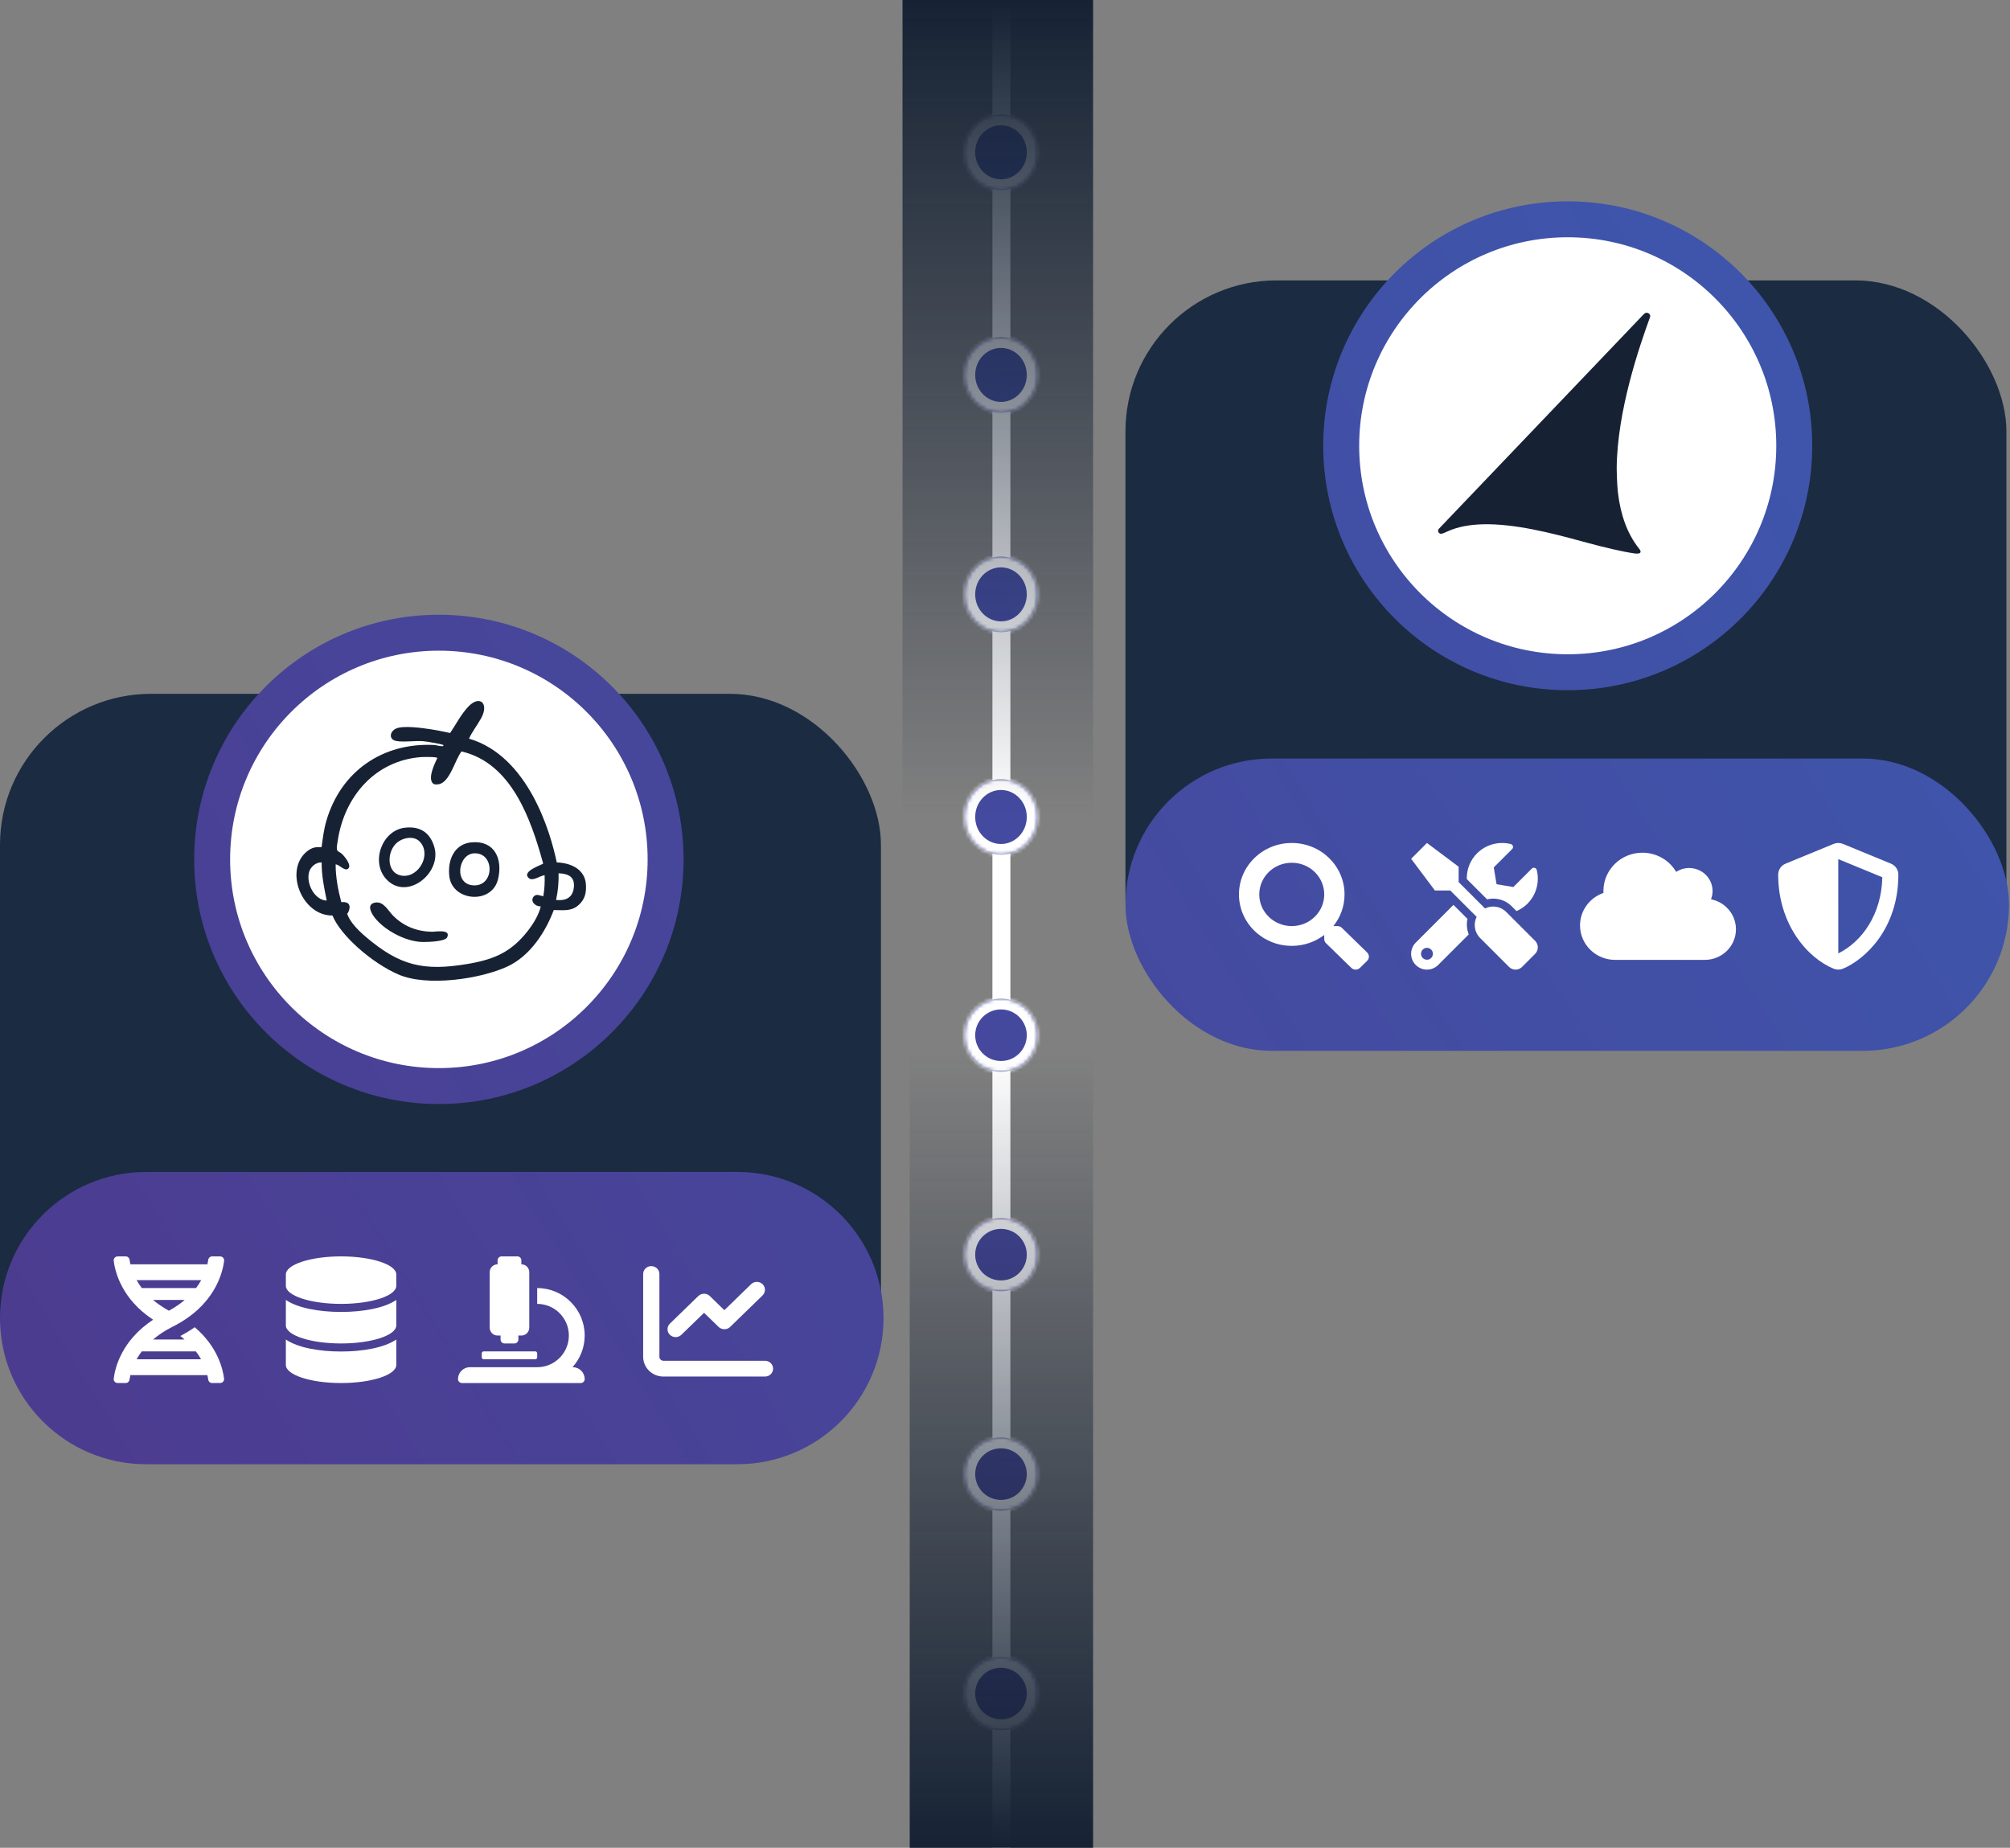
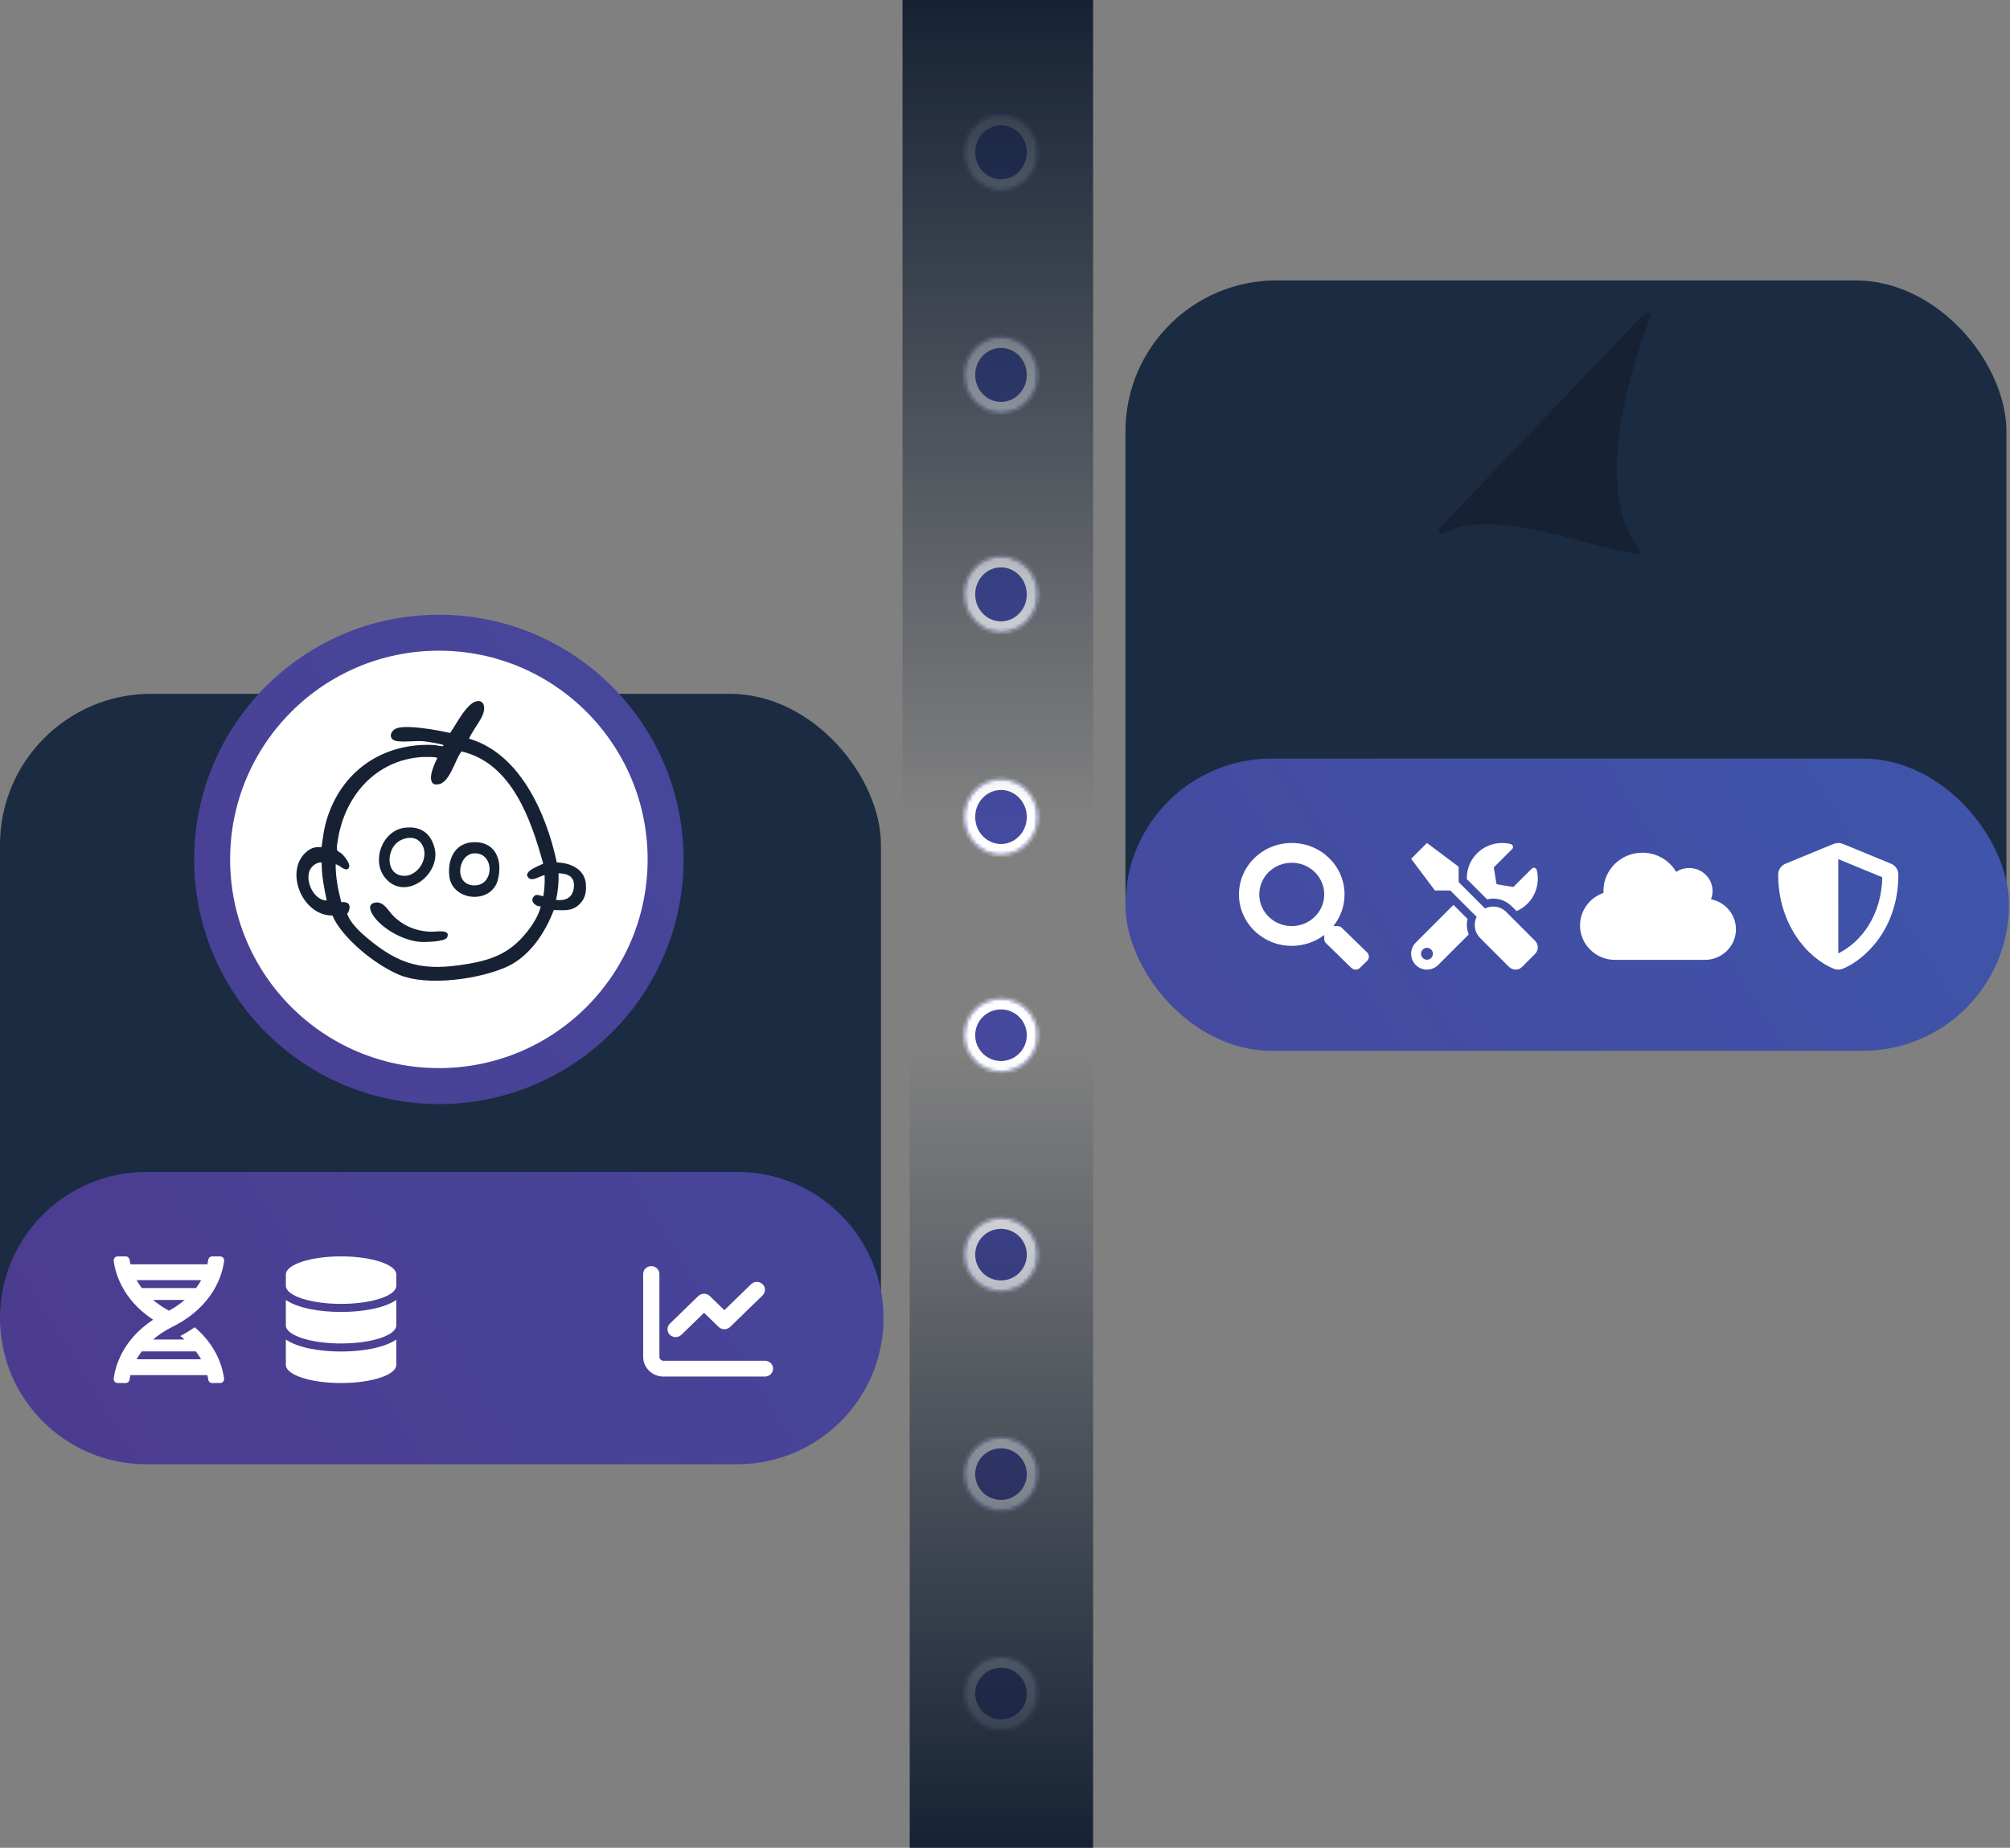
<svg xmlns="http://www.w3.org/2000/svg" width="559" height="514" viewBox="0 0 559 514" fill="none">
  <rect x="0" y="0" width="559" height="514" fill="#808080" stroke="none" />
-   <path d="M281 0L281 514L276 514L276 -2.18556e-07L281 0Z" fill="white" />
  <mask id="path-2-inside-1_29_359" fill="white">
    <path d="M278.385 460.919C284.004 460.919 288.559 465.474 288.559 471.093C288.559 476.712 284.004 481.267 278.385 481.267C272.766 481.267 268.211 476.712 268.211 471.093C268.211 465.474 272.766 460.919 278.385 460.919ZM278.385 399.876C284.004 399.876 288.559 404.431 288.559 410.05C288.559 415.669 284.004 420.224 278.385 420.224C272.766 420.224 268.211 415.669 268.211 410.05C268.211 404.431 272.766 399.876 278.385 399.876ZM278.385 338.833C284.004 338.833 288.559 343.388 288.559 349.007C288.559 354.626 284.004 359.181 278.385 359.181C272.766 359.181 268.211 354.626 268.211 349.007C268.211 343.388 272.766 338.833 278.385 338.833ZM278.385 277.79C284.004 277.79 288.559 282.345 288.559 287.964C288.559 293.583 284.004 298.138 278.385 298.138C272.766 298.138 268.211 293.583 268.211 287.964C268.211 282.345 272.766 277.79 278.385 277.79ZM278.385 216.747C284.004 216.747 288.558 221.454 288.559 227.26C288.559 233.066 284.004 237.773 278.385 237.773C272.766 237.773 268.211 233.066 268.211 227.26C268.211 221.454 272.766 216.747 278.385 216.747ZM278.385 154.819C284.004 154.819 288.558 159.526 288.559 165.332C288.559 171.138 284.004 175.846 278.385 175.846C272.766 175.846 268.211 171.138 268.211 165.332C268.211 159.526 272.766 154.819 278.385 154.819ZM278.385 93.776C284.004 93.776 288.558 98.483 288.559 104.289C288.559 110.095 284.004 114.803 278.385 114.803C272.766 114.803 268.211 110.095 268.211 104.289C268.211 98.483 272.766 93.776 278.385 93.776ZM278.385 31.849C284.004 31.849 288.558 36.555 288.559 42.361C288.559 48.167 284.004 52.875 278.385 52.875C272.766 52.875 268.211 48.167 268.211 42.361C268.211 36.555 272.766 31.849 278.385 31.849Z" />
  </mask>
  <path d="M278.385 460.919C284.004 460.919 288.559 465.474 288.559 471.093C288.559 476.712 284.004 481.267 278.385 481.267C272.766 481.267 268.211 476.712 268.211 471.093C268.211 465.474 272.766 460.919 278.385 460.919ZM278.385 399.876C284.004 399.876 288.559 404.431 288.559 410.05C288.559 415.669 284.004 420.224 278.385 420.224C272.766 420.224 268.211 415.669 268.211 410.05C268.211 404.431 272.766 399.876 278.385 399.876ZM278.385 338.833C284.004 338.833 288.559 343.388 288.559 349.007C288.559 354.626 284.004 359.181 278.385 359.181C272.766 359.181 268.211 354.626 268.211 349.007C268.211 343.388 272.766 338.833 278.385 338.833ZM278.385 277.79C284.004 277.79 288.559 282.345 288.559 287.964C288.559 293.583 284.004 298.138 278.385 298.138C272.766 298.138 268.211 293.583 268.211 287.964C268.211 282.345 272.766 277.79 278.385 277.79ZM278.385 216.747C284.004 216.747 288.558 221.454 288.559 227.26C288.559 233.066 284.004 237.773 278.385 237.773C272.766 237.773 268.211 233.066 268.211 227.26C268.211 221.454 272.766 216.747 278.385 216.747ZM278.385 154.819C284.004 154.819 288.558 159.526 288.559 165.332C288.559 171.138 284.004 175.846 278.385 175.846C272.766 175.846 268.211 171.138 268.211 165.332C268.211 159.526 272.766 154.819 278.385 154.819ZM278.385 93.776C284.004 93.776 288.558 98.483 288.559 104.289C288.559 110.095 284.004 114.803 278.385 114.803C272.766 114.803 268.211 110.095 268.211 104.289C268.211 98.483 272.766 93.776 278.385 93.776ZM278.385 31.849C284.004 31.849 288.558 36.555 288.559 42.361C288.559 48.167 284.004 52.875 278.385 52.875C272.766 52.875 268.211 48.167 268.211 42.361C268.211 36.555 272.766 31.849 278.385 31.849Z" fill="url(#paint0_linear_29_359)" />
  <path d="M278.385 460.919L278.385 457.919L278.385 457.919L278.385 460.919ZM288.559 471.093L291.559 471.093L291.559 471.093L288.559 471.093ZM278.385 481.267L278.385 484.267L278.385 484.267L278.385 481.267ZM268.211 471.093L265.211 471.093V471.093H268.211ZM278.385 399.876L278.385 396.876L278.385 396.876L278.385 399.876ZM288.559 410.05L291.559 410.05L291.559 410.05L288.559 410.05ZM278.385 420.224L278.385 423.224L278.385 423.224L278.385 420.224ZM268.211 410.05L265.211 410.05V410.05H268.211ZM278.385 338.833L278.385 335.833L278.385 335.833L278.385 338.833ZM288.559 349.007L291.559 349.007L291.559 349.007L288.559 349.007ZM278.385 359.181L278.385 362.181L278.385 362.181L278.385 359.181ZM268.211 349.007L265.211 349.007V349.007H268.211ZM278.385 277.79L278.385 274.79L278.385 274.79L278.385 277.79ZM288.559 287.964L291.559 287.964L291.559 287.964L288.559 287.964ZM278.385 298.138L278.385 301.138L278.385 301.138L278.385 298.138ZM268.211 287.964L265.211 287.964V287.964H268.211ZM278.385 216.747L278.385 213.747L278.385 213.747L278.385 216.747ZM288.559 227.26L291.559 227.26L291.559 227.26L288.559 227.26ZM278.385 237.773L278.385 240.773L278.385 240.773L278.385 237.773ZM268.211 227.26L265.211 227.26V227.26H268.211ZM278.385 154.819L278.385 151.819L278.385 151.819L278.385 154.819ZM288.559 165.332L291.559 165.332L291.559 165.332L288.559 165.332ZM278.385 175.846L278.385 178.846L278.385 178.846L278.385 175.846ZM268.211 165.332L265.211 165.332V165.332H268.211ZM278.385 93.776L278.385 90.776L278.385 90.776L278.385 93.776ZM288.559 104.289L291.559 104.289L291.559 104.289L288.559 104.289ZM278.385 114.803L278.385 117.803L278.385 117.803L278.385 114.803ZM268.211 104.289L265.211 104.289V104.289H268.211ZM278.385 31.849L278.385 28.849L278.385 28.849L278.385 31.849ZM288.559 42.361L291.559 42.361L291.559 42.361L288.559 42.361ZM278.385 52.875L278.385 55.875L278.385 55.875L278.385 52.875ZM268.211 42.361L265.211 42.361V42.361H268.211ZM278.385 460.919L278.385 463.919C282.347 463.919 285.559 467.131 285.559 471.093L288.559 471.093L291.559 471.093C291.559 463.817 285.66 457.919 278.385 457.919L278.385 460.919ZM288.559 471.093H285.559C285.559 475.055 282.347 478.267 278.385 478.267L278.385 481.267L278.385 484.267C285.66 484.267 291.559 478.368 291.559 471.093H288.559ZM278.385 481.267L278.385 478.267C274.423 478.267 271.211 475.055 271.211 471.093H268.211H265.211C265.211 478.368 271.109 484.267 278.385 484.267L278.385 481.267ZM268.211 471.093L271.211 471.093C271.211 467.131 274.423 463.919 278.385 463.919L278.385 460.919L278.385 457.919C271.109 457.919 265.211 463.817 265.211 471.093L268.211 471.093ZM278.385 399.876L278.385 402.876C282.347 402.876 285.559 406.088 285.559 410.05L288.559 410.05L291.559 410.05C291.559 402.774 285.66 396.876 278.385 396.876L278.385 399.876ZM288.559 410.05H285.559C285.559 414.012 282.347 417.224 278.385 417.224L278.385 420.224L278.385 423.224C285.66 423.224 291.559 417.326 291.559 410.05H288.559ZM278.385 420.224L278.385 417.224C274.423 417.224 271.211 414.012 271.211 410.05H268.211H265.211C265.211 417.326 271.109 423.224 278.385 423.224L278.385 420.224ZM268.211 410.05L271.211 410.05C271.211 406.088 274.423 402.876 278.385 402.876L278.385 399.876L278.385 396.876C271.109 396.876 265.211 402.774 265.211 410.05L268.211 410.05ZM278.385 338.833L278.385 341.833C282.347 341.833 285.559 345.045 285.559 349.007L288.559 349.007L291.559 349.007C291.559 341.731 285.66 335.833 278.385 335.833L278.385 338.833ZM288.559 349.007H285.559C285.559 352.969 282.347 356.181 278.385 356.181L278.385 359.181L278.385 362.181C285.66 362.181 291.559 356.283 291.559 349.007H288.559ZM278.385 359.181L278.385 356.181C274.423 356.181 271.211 352.969 271.211 349.007H268.211H265.211C265.211 356.283 271.109 362.181 278.385 362.181L278.385 359.181ZM268.211 349.007L271.211 349.007C271.211 345.045 274.423 341.833 278.385 341.833L278.385 338.833L278.385 335.833C271.109 335.833 265.211 341.731 265.211 349.007L268.211 349.007ZM278.385 277.79L278.385 280.79C282.347 280.79 285.559 284.002 285.559 287.964L288.559 287.964L291.559 287.964C291.559 280.688 285.66 274.79 278.385 274.79L278.385 277.79ZM288.559 287.964H285.559C285.559 291.926 282.347 295.138 278.385 295.138L278.385 298.138L278.385 301.138C285.66 301.138 291.559 295.24 291.559 287.964H288.559ZM278.385 298.138L278.385 295.138C274.423 295.138 271.211 291.926 271.211 287.964H268.211H265.211C265.211 295.24 271.109 301.138 278.385 301.138L278.385 298.138ZM268.211 287.964L271.211 287.964C271.211 284.002 274.423 280.79 278.385 280.79L278.385 277.79L278.385 274.79C271.109 274.79 265.211 280.688 265.211 287.964L268.211 287.964ZM278.385 216.747L278.385 219.747C282.255 219.747 285.558 223.017 285.559 227.26L288.559 227.26L291.559 227.26C291.558 219.89 285.752 213.747 278.385 213.747L278.385 216.747ZM288.559 227.26H285.559C285.559 231.503 282.255 234.773 278.385 234.773L278.385 237.773L278.385 240.773C285.753 240.773 291.559 234.629 291.559 227.26H288.559ZM278.385 237.773L278.385 234.773C274.515 234.773 271.211 231.503 271.211 227.26H268.211H265.211C265.211 234.629 271.017 240.773 278.385 240.773L278.385 237.773ZM268.211 227.26L271.211 227.26C271.211 223.017 274.515 219.747 278.385 219.747L278.385 216.747L278.385 213.747C271.017 213.747 265.211 219.89 265.211 227.26L268.211 227.26ZM278.385 154.819L278.385 157.819C282.255 157.819 285.558 161.089 285.559 165.332L288.559 165.332L291.559 165.332C291.558 157.963 285.752 151.819 278.385 151.819L278.385 154.819ZM288.559 165.332H285.559C285.559 169.575 282.255 172.846 278.385 172.846L278.385 175.846L278.385 178.846C285.753 178.846 291.559 172.701 291.559 165.332H288.559ZM278.385 175.846L278.385 172.846C274.515 172.846 271.211 169.575 271.211 165.332H268.211H265.211C265.211 172.701 271.017 178.846 278.385 178.846L278.385 175.846ZM268.211 165.332L271.211 165.332C271.211 161.089 274.515 157.819 278.385 157.819L278.385 154.819L278.385 151.819C271.017 151.819 265.211 157.963 265.211 165.332L268.211 165.332ZM278.385 93.776L278.385 96.776C282.255 96.776 285.558 100.046 285.559 104.289L288.559 104.289L291.559 104.289C291.558 96.92 285.752 90.776 278.385 90.776L278.385 93.776ZM288.559 104.289H285.559C285.559 108.532 282.255 111.803 278.385 111.803L278.385 114.803L278.385 117.803C285.753 117.803 291.559 111.658 291.559 104.289H288.559ZM278.385 114.803L278.385 111.803C274.515 111.803 271.211 108.532 271.211 104.289H268.211H265.211C265.211 111.658 271.017 117.803 278.385 117.803L278.385 114.803ZM268.211 104.289L271.211 104.289C271.211 100.046 274.515 96.776 278.385 96.776L278.385 93.776L278.385 90.776C271.017 90.776 265.211 96.92 265.211 104.289L268.211 104.289ZM278.385 31.849L278.385 34.849C282.255 34.849 285.558 38.119 285.559 42.361L288.559 42.361L291.559 42.361C291.558 34.992 285.752 28.849 278.385 28.849L278.385 31.849ZM288.559 42.361H285.559C285.559 46.604 282.255 49.875 278.385 49.875L278.385 52.875L278.385 55.875C285.753 55.875 291.559 49.731 291.559 42.361H288.559ZM278.385 52.875L278.385 49.875C274.515 49.875 271.211 46.604 271.211 42.361H268.211H265.211C265.211 49.731 271.017 55.875 278.385 55.875L278.385 52.875ZM268.211 42.361L271.211 42.361C271.211 38.119 274.515 34.849 278.385 34.849L278.385 31.849L278.385 28.849C271.017 28.849 265.211 34.992 265.211 42.361L268.211 42.361Z" fill="white" mask="url(#path-2-inside-1_29_359)" />
  <rect y="193" width="245" height="214" rx="42" fill="#1B2B41" />
  <path d="M0 366.652C0 344.201 18.201 326 40.652 326H205.068C227.519 326 245.72 344.201 245.72 366.652V366.652C245.72 389.104 227.519 407.304 205.068 407.304H40.652C18.201 407.304 0 389.104 0 366.652V366.652Z" fill="url(#paint1_linear_29_359)" />
  <path d="M110.213 354.521V357.667C110.213 360.439 103.334 362.7 94.855 362.7C86.376 362.7 79.498 360.439 79.498 357.667V354.521C79.498 351.749 86.376 349.488 94.855 349.488C103.334 349.488 110.213 351.749 110.213 354.521ZM110.213 361.599V368.677C110.213 371.449 103.334 373.71 94.855 373.71C86.376 373.71 79.498 371.449 79.498 368.677V361.599C82.797 363.879 88.836 364.941 94.855 364.941C100.874 364.941 106.913 363.879 110.213 361.599ZM110.213 372.609V379.687C110.213 382.459 103.334 384.72 94.855 384.72C86.376 384.72 79.498 382.459 79.498 379.687V372.609C82.797 374.889 88.836 375.951 94.855 375.951C100.874 375.951 106.913 374.889 110.213 372.609Z" fill="white" />
-   <path d="M138.387 371.508H139.212V372.609C139.212 373.217 139.705 373.71 140.313 373.71H143.066C143.674 373.71 144.167 373.217 144.167 372.609V371.508H144.993C146.209 371.508 147.195 370.522 147.195 369.306V353.892C147.195 352.676 146.209 351.69 144.993 351.69V350.589C144.993 349.98 144.5 349.488 143.892 349.488H139.488C138.879 349.488 138.387 349.98 138.387 350.589V351.69C137.171 351.69 136.185 352.676 136.185 353.892V369.306C136.185 370.522 137.171 371.508 138.387 371.508ZM159.306 380.316H159.217C161.318 377.975 162.609 374.893 162.609 371.508C162.609 364.222 156.682 358.296 149.397 358.296V362.7C154.253 362.7 158.205 366.651 158.205 371.508C158.205 376.364 154.253 380.316 149.397 380.316H130.68C128.855 380.316 127.377 381.794 127.377 383.619C127.377 384.227 127.869 384.72 128.478 384.72H161.508C162.116 384.72 162.609 384.227 162.609 383.619C162.609 381.794 161.13 380.316 159.306 380.316ZM134.533 378.114H148.846C149.15 378.114 149.397 377.867 149.397 377.563V376.462C149.397 376.158 149.15 375.912 148.846 375.912H134.533C134.229 375.912 133.983 376.158 133.983 376.462V377.563C133.983 377.867 134.229 378.114 134.533 378.114Z" fill="white" />
  <path d="M183.387 354.392C183.387 353.178 182.377 352.198 181.128 352.198C179.879 352.198 178.87 353.178 178.87 354.392V377.428C178.87 380.458 181.396 382.913 184.516 382.913H212.746C213.996 382.913 215.005 381.932 215.005 380.719C215.005 379.505 213.996 378.525 212.746 378.525H184.516C183.895 378.525 183.387 378.031 183.387 377.428V354.392ZM212.083 360.329C212.965 359.472 212.965 358.08 212.083 357.223C211.201 356.366 209.768 356.366 208.886 357.223L201.454 364.449L197.403 360.514C196.521 359.657 195.088 359.657 194.206 360.514L186.301 368.193C185.419 369.05 185.419 370.442 186.301 371.299C187.184 372.156 188.616 372.156 189.498 371.299L195.808 365.176L199.859 369.112C200.741 369.969 202.174 369.969 203.056 369.112L212.09 360.336L212.083 360.329Z" fill="white" />
  <path d="M31.626 383.488C31.55 384.142 32.058 384.713 32.716 384.713L34.93 384.72C35.486 384.72 35.952 384.314 36.027 383.763C36.075 383.426 36.151 382.999 36.26 382.518H57.671C57.781 382.992 57.87 383.426 57.911 383.763C57.986 384.314 58.452 384.726 59.008 384.72L61.222 384.713C61.88 384.713 62.395 384.142 62.312 383.488C61.997 380.88 60.557 374.611 54.161 369.196C52.954 370.049 51.617 370.861 50.15 371.632C50.575 371.948 50.932 372.278 51.316 372.609H42.568C44.028 371.363 45.79 370.159 47.963 369.072C59.762 363.188 61.928 354.016 62.326 350.72C62.401 350.066 61.894 349.495 61.236 349.495L59.015 349.488C58.459 349.488 57.993 349.894 57.918 350.444C57.87 350.782 57.794 351.208 57.685 351.69H36.267C36.157 351.208 36.082 350.788 36.034 350.444C35.959 349.894 35.492 349.481 34.937 349.488L32.723 349.495C32.065 349.495 31.55 350.066 31.626 350.72C31.982 353.672 33.772 361.31 42.588 367.104C33.779 372.898 31.982 380.536 31.626 383.488ZM46.976 364.599C45.255 363.656 43.795 362.645 42.568 361.599H51.377C50.157 362.645 48.697 363.663 46.976 364.599ZM55.964 356.094C55.566 356.809 55.086 357.546 54.524 358.296H39.435C38.865 357.546 38.386 356.809 37.995 356.094H55.964ZM37.988 378.114C38.386 377.398 38.865 376.662 39.428 375.912H54.469C55.038 376.662 55.525 377.398 55.923 378.114H37.988Z" fill="white" />
  <circle cx="122.056" cy="239.056" r="63.056" fill="white" stroke="url(#paint2_linear_29_359)" stroke-width="10" />
  <path d="M130.172 196.637C133.341 193.221 136.1 195.582 133.826 199.762C132.805 201.639 131.332 203.473 130.44 205.469C146.881 210.286 153.084 231.411 154.84 239.896C158.685 240.026 162.653 241.738 162.95 246.006L162.948 246.002C163.109 248.316 162.687 250.178 160.913 251.754C158.846 253.591 156.573 253.152 154.012 253.143C151.795 259.051 147.56 265.863 141.101 268.86C133.685 272.301 118.847 274.539 110.838 271.088C103.564 267.954 94.757 260.327 92.461 254.665C83.911 254.773 78.861 241.909 85.487 236.74C86.768 235.741 87.817 235.564 89.432 235.652C89.767 233.213 90.057 230.768 90.744 228.396C94.738 214.623 106.316 206.561 120.644 207.229C121.276 207.259 122.011 207.509 122.631 207.541C122.963 207.559 123.127 207.696 123.37 207.324C123.368 207.091 120.927 206.679 120.552 206.613C119.635 206.451 118.549 206.25 117.632 206.178C115.364 205.999 112.159 206.523 110.115 206.098C108.057 205.669 108.405 203.491 110.085 202.692C112.109 201.732 117.373 202.502 119.723 202.852C121.56 203.125 123.378 203.519 125.195 203.894C126.81 201.481 128.185 198.78 130.172 196.637ZM128.349 209.03C126.568 211.267 125.116 217.642 122.007 218.15C121.281 218.269 120.563 218.3 120.155 217.613C119.17 215.951 120.861 212.487 121.613 210.869C121.627 210.482 117.581 210.562 117.104 210.599C104.261 211.586 95.754 221.621 93.924 233.875C93.827 234.52 93.581 235.711 93.699 236.294C93.821 236.894 94.597 237.061 95.018 237.449C95.765 238.139 98.007 240.784 96.774 241.671C95.766 242.395 94.438 240.5 93.345 240.448C93.331 243.937 94.026 247.583 94.913 250.942C95.408 250.932 97.345 250.691 97.218 252.529C97.182 253.029 96.902 253.86 96.551 254.185C97.178 256.009 98.774 258.095 101.819 260.676C111.182 268.611 117.781 270.227 130.118 268.125C137.398 266.885 142.143 264.882 146.761 258.977C148.301 257.009 149.838 254.522 150.401 252.108C148.948 252.249 147.288 250.676 148.452 249.363C149.229 248.489 150.175 249.224 151.105 249.28L151.107 249.284C151.425 247.35 151.544 245.421 151.461 243.455C150.244 243.563 148.2 245.227 147.096 244.283C144.808 242.33 151.004 240.524 151.057 240.194C147.684 227.928 142.293 212.254 128.349 209.03ZM104.246 251.088C106.654 250.59 107.892 253.282 109.348 254.737C112.324 257.715 116.033 259.148 120.272 259.18C121.21 259.187 125.502 258.396 124.345 260.763C123.74 262.001 118.206 262.092 116.918 262.004C112.497 261.698 106.959 258.759 104.221 255.271C103.288 254.083 101.849 251.584 104.246 251.088ZM89.458 239.917C87.903 239.774 86.377 241.141 85.975 242.529C85.044 245.732 87.501 250.431 90.869 250.516C90.159 247.029 89.414 243.496 89.458 239.917ZM155.347 242.918C155.407 245.405 155.192 247.91 154.641 250.337C157.108 250.623 159.125 249.855 159.544 247.205V247.203C160.047 244.018 158.23 243.017 155.347 242.918ZM131.108 234.318C137.533 233.716 139.868 238.887 138.515 244.55C136.815 251.667 125.883 250.745 124.977 243.877C124.395 239.466 126.206 234.776 131.108 234.316V234.318ZM112.56 230.25C116.77 229.745 119.637 231.542 120.807 235.682C122.875 242.997 113.03 250.736 107.386 244.511C103.044 239.722 106.252 231.008 112.56 230.25ZM131.938 237.365C127.314 237.487 126.055 246.264 131.94 246.29C137.533 246.315 137.588 237.217 131.938 237.365ZM116.775 234.15C115.205 232.457 112.273 232.936 110.566 234.266V234.268C107.453 236.695 107.306 243.144 111.999 243.61C116.486 244.056 120.066 237.699 116.775 234.15Z" fill="#162234" />
  <rect x="313" y="78" width="245" height="214" rx="42" fill="#1B2B41" />
  <rect x="313" y="211" width="245.72" height="81.304" rx="40.652" fill="url(#paint3_linear_29_359)" />
  <path d="M475.846 250.147C476.124 249.435 476.28 248.657 476.28 247.845C476.28 244.318 473.367 241.457 469.776 241.457C468.441 241.457 467.194 241.856 466.164 242.535C464.288 239.34 460.785 237.198 456.767 237.198C450.778 237.198 445.926 241.962 445.926 247.845C445.926 248.024 445.933 248.204 445.94 248.384C442.146 249.695 439.422 253.248 439.422 257.427C439.422 262.717 443.792 267.009 449.179 267.009H474.112C478.902 267.009 482.784 263.196 482.784 258.492C482.784 254.373 479.803 250.932 475.846 250.147Z" fill="white" />
  <path d="M380.211 264.948L373.174 258.088C372.856 257.778 372.426 257.606 371.974 257.606H370.824C372.772 255.178 373.929 252.123 373.929 248.799C373.929 240.894 367.358 234.488 359.248 234.488C351.138 234.488 344.567 240.894 344.567 248.799C344.567 256.705 351.138 263.111 359.248 263.111C362.657 263.111 365.791 261.982 368.283 260.083V261.205C368.283 261.645 368.459 262.065 368.777 262.375L375.814 269.235C376.477 269.881 377.55 269.881 378.206 269.235L380.204 267.287C380.867 266.641 380.867 265.595 380.211 264.948ZM359.248 257.606C354.258 257.606 350.214 253.671 350.214 248.799C350.214 243.935 354.251 239.992 359.248 239.992C364.238 239.992 368.283 243.928 368.283 248.799C368.283 253.664 364.245 257.606 359.248 257.606Z" fill="white" />
  <path d="M525.899 240.246L512.529 234.741C512.122 234.574 511.686 234.488 511.245 234.488C510.804 234.488 510.367 234.574 509.96 234.741L496.59 240.246C495.343 240.755 494.529 241.96 494.529 243.295C494.529 256.955 502.502 266.397 509.953 269.467C510.775 269.804 511.701 269.804 512.522 269.467C518.49 267.01 527.954 258.525 527.954 243.295C527.954 241.96 527.139 240.755 525.899 240.246ZM511.248 265.2L511.241 238.98L523.49 244.024C523.26 254.444 517.773 261.993 511.248 265.2Z" fill="white" />
  <path d="M426.93 261.714L418.872 253.657C417.283 252.068 414.909 251.758 412.996 252.701L405.661 245.366V241.093L396.853 234.488L392.45 238.891L399.055 247.698H403.328L410.663 255.033C409.728 256.946 410.03 259.32 411.62 260.909L419.677 268.966C420.682 269.971 422.306 269.971 423.303 268.966L426.93 265.34C427.927 264.336 427.927 262.712 426.93 261.714ZM415.273 249.969C417.221 249.969 419.051 250.726 420.427 252.102L421.762 253.437C422.849 252.962 423.881 252.302 424.776 251.407C427.329 248.854 428.196 245.263 427.384 242.001C427.232 241.382 426.455 241.169 426.001 241.623L420.881 246.742L416.209 245.965L415.432 241.293L420.551 236.174C421.005 235.719 420.785 234.942 420.159 234.784C416.897 233.979 413.306 234.846 410.76 237.391C408.799 239.352 407.877 241.939 407.925 244.52L413.574 250.169C414.131 250.038 414.709 249.969 415.273 249.969ZM408.124 255.611L404.223 251.71L393.736 262.203C392.016 263.923 392.016 266.709 393.736 268.43C395.457 270.15 398.243 270.15 399.964 268.43L408.468 259.925C407.945 258.556 407.787 257.063 408.124 255.611ZM396.853 266.964C395.945 266.964 395.202 266.221 395.202 265.313C395.202 264.398 395.938 263.661 396.853 263.661C397.769 263.661 398.505 264.398 398.505 265.313C398.505 266.221 397.769 266.964 396.853 266.964Z" fill="white" />
-   <circle cx="436" cy="124" r="63" fill="white" stroke="url(#paint4_linear_29_359)" stroke-width="10" />
  <path d="M458.887 88.224C458.887 88.224 458.881 88.24 458.878 88.247C455.884 96.509 449.782 114.189 449.619 130.143C449.619 130.143 449.631 134.151 449.993 137.244C450.701 143.105 452.501 148.44 455.872 152.649C456.647 153.613 456.309 154.188 454.556 153.944C451.636 153.54 446.276 152.332 440.218 150.66C431.342 148.214 421.083 145.634 412.444 145.841C408.797 145.928 405.439 146.512 402.594 147.812C402.01 148.091 401.362 148.364 400.983 148.459C400.486 148.582 399.989 148.225 399.947 147.719C399.934 147.576 399.959 147.438 400.014 147.313C400.053 147.222 400.114 147.142 400.181 147.07L400.247 147.003L456.923 87.63L457.259 87.294C457.98 86.575 459.223 87.287 458.887 88.222V88.224Z" fill="#162234" />
  <rect x="251" width="53" height="227" fill="url(#paint5_linear_29_359)" />
  <rect x="304" y="514" width="51" height="221" transform="rotate(-180 304 514)" fill="url(#paint6_linear_29_359)" />
  <defs>
    <linearGradient id="paint0_linear_29_359" x1="470" y1="74" x2="-2.33068e-05" y2="368" gradientUnits="userSpaceOnUse">
      <stop stop-color="#3E55AB" />
      <stop offset="1" stop-color="#4C3C90" />
    </linearGradient>
    <linearGradient id="paint1_linear_29_359" x1="1.11442e-05" y1="366.652" x2="483" y2="68.5" gradientUnits="userSpaceOnUse">
      <stop stop-color="#4C3C90" />
      <stop offset="1" stop-color="#3E55AB" />
    </linearGradient>
    <linearGradient id="paint2_linear_29_359" x1="-1.5" y1="364" x2="480.5" y2="66" gradientUnits="userSpaceOnUse">
      <stop stop-color="#4C3C90" />
      <stop offset="1" stop-color="#3E55AB" />
    </linearGradient>
    <linearGradient id="paint3_linear_29_359" x1="479" y1="70" x2="-1.5" y2="370.5" gradientUnits="userSpaceOnUse">
      <stop stop-color="#3E55AB" />
      <stop offset="1" stop-color="#4C3C90" />
    </linearGradient>
    <linearGradient id="paint4_linear_29_359" x1="474" y1="80.5" x2="-1.5" y2="376" gradientUnits="userSpaceOnUse">
      <stop stop-color="#3E55AB" />
      <stop offset="1" stop-color="#4C3C90" />
    </linearGradient>
    <linearGradient id="paint5_linear_29_359" x1="277.5" y1="0" x2="277.5" y2="227" gradientUnits="userSpaceOnUse">
      <stop stop-color="#162234" />
      <stop offset="1" stop-color="#162234" stop-opacity="0" />
    </linearGradient>
    <linearGradient id="paint6_linear_29_359" x1="329.5" y1="514" x2="329.5" y2="735" gradientUnits="userSpaceOnUse">
      <stop stop-color="#162234" />
      <stop offset="1" stop-color="#162234" stop-opacity="0" />
    </linearGradient>
  </defs>
</svg>